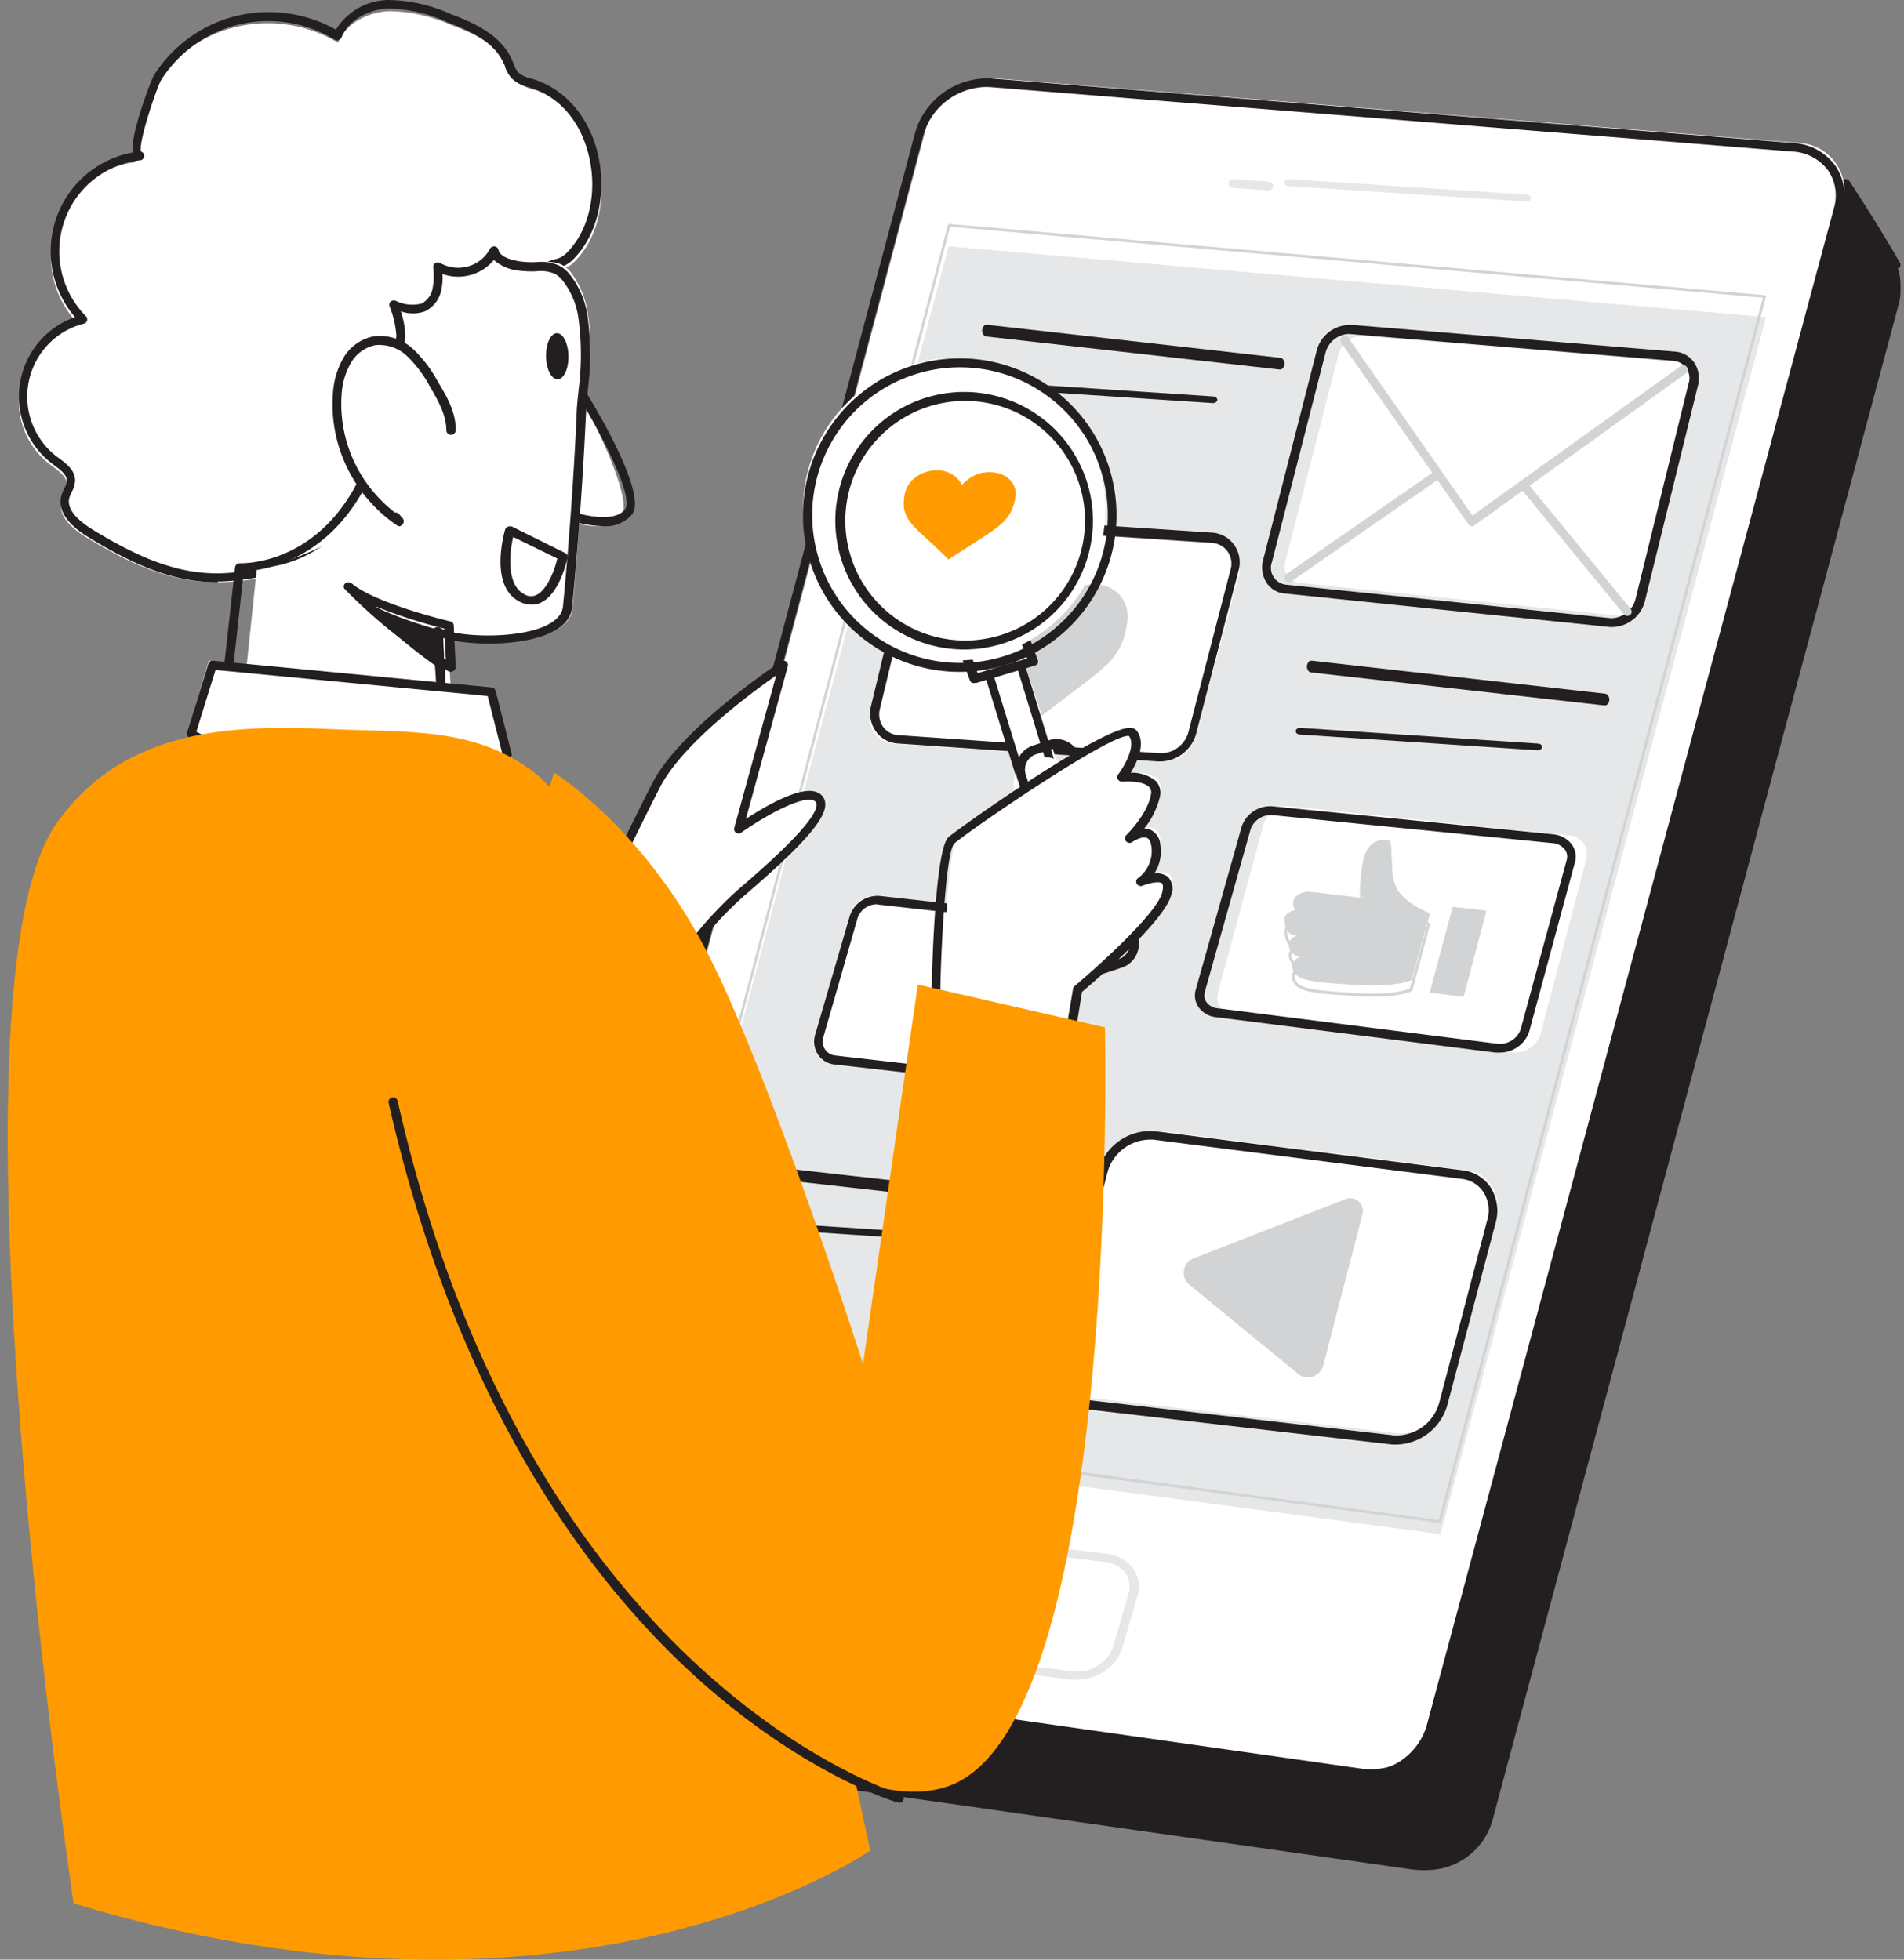
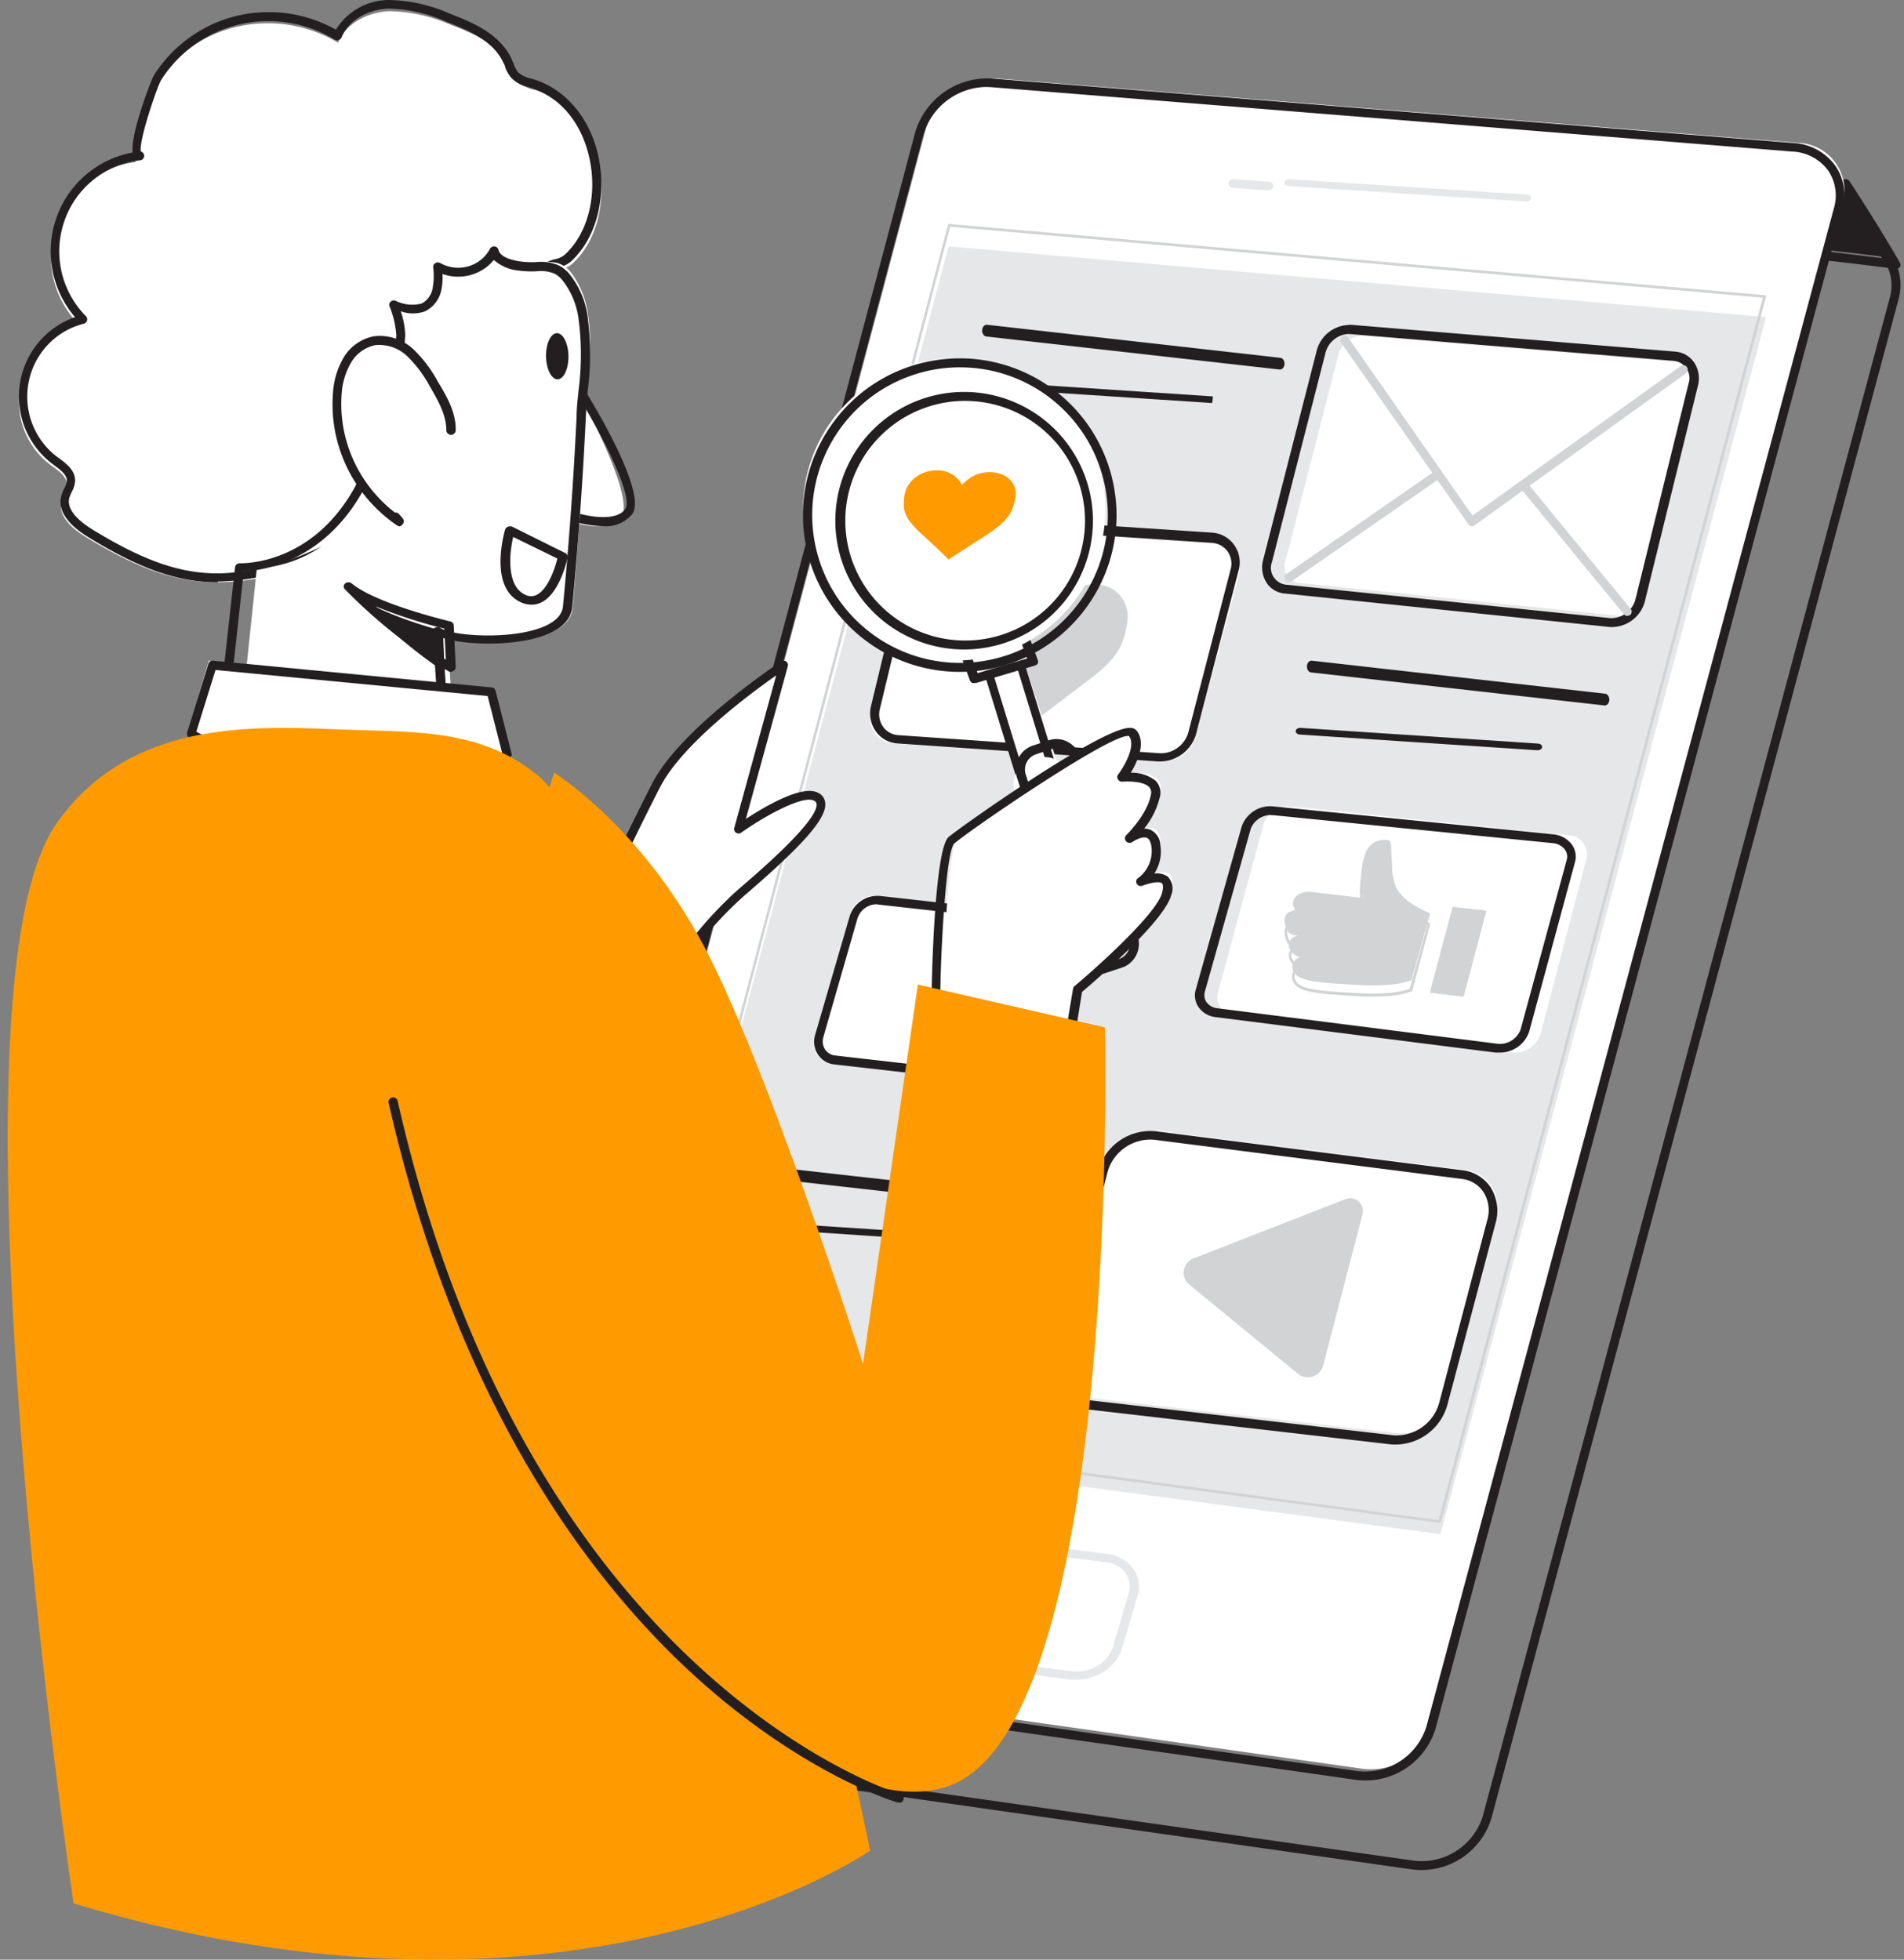
<svg xmlns="http://www.w3.org/2000/svg" height="175" width="170">
  <rect width="100%" height="100%" fill="#808080" stroke="none" />
  <g fill="none">
    <g fill="#231f20">
      <path d="M168.69 23s-1.701-2.97-4.423-7c0 0-8.656 6.065-8.577 5.723.08-.341 13 1.277 13 1.277z" />
      <path d="M169.277 23.998h-.057c-4.614-.584-12.15-1.461-12.968-1.353-.233.084-.297 0-.377 0a.385.385 0 0 1-.177-.408c0-.115.04-.223.297-.277.522-.2 5.521-3.715 8.555-5.884a.406.406 0 0 1 .313-.069c.11.017.206.079.265.17 2.736 4.168 4.486 7.245 4.502 7.275.08.123.08.278 0 .4a.41.41 0 0 1-.353.146zm-11.765-2.092c1.653.093 4.815.431 11.026 1.208a142.032 142.032 0 0 0-3.86-6.207c-3.876 2.784-5.986 4.23-7.166 5zM54.029 154l-4.34-6.855 6-5.145z" />
      <path d="M53.567 154a.398.398 0 0 1-.351-.192l-4.469-6.98a.374.374 0 0 1 .074-.484l6.187-5.244a.411.411 0 0 1 .458-.054c.153.075.24.23.22.391l-1.718 12.225a.402.402 0 0 1-.319.33zm-3.944-7.303 3.69 5.775 1.416-10.105z" />
-       <path d="m56.507 156.982 70.084 9.966a6.104 6.104 0 0 0 6.638-4.29l36.278-135.409a4.275 4.275 0 0 0-.64-3.757 4.295 4.295 0 0 0-3.389-1.76l-71.48-5.723a6.31 6.31 0 0 0-6.383 4.505l-34.739 130.88a4.354 4.354 0 0 0 .517 3.633 4.373 4.373 0 0 0 3.114 1.955z" />
      <path d="M126.93 167a6.26 6.26 0 0 1-.854-.056l-70.199-9.988a4.797 4.797 0 0 1-3.396-2.08 4.868 4.868 0 0 1-.607-3.986l34.85-131.1a6.752 6.752 0 0 1 6.794-4.782l71.596 5.755a4.958 4.958 0 0 1 3.749 2.017 4.717 4.717 0 0 1 .639 3.985l-36.33 135.58a6.543 6.543 0 0 1-6.241 4.655zM93.055 15.765a5.937 5.937 0 0 0-5.594 4.233L52.65 151.074a4.08 4.08 0 0 0 .495 3.356 3.997 3.997 0 0 0 2.845 1.737l70.198 9.988a5.722 5.722 0 0 0 6.21-3.986l36.338-135.603a3.977 3.977 0 0 0-.56-3.348 4.19 4.19 0 0 0-3.196-1.682l-71.525-5.755a3.55 3.55 0 0 0-.4-.016z" />
    </g>
    <path d="m51.516 147.983 70.078 9.965a6.103 6.103 0 0 0 6.638-4.29l36.275-135.387a4.274 4.274 0 0 0-.629-3.74 4.295 4.295 0 0 0-3.36-1.776L89.044 7.01a6.31 6.31 0 0 0-6.382 4.505L47.878 142.396c-.374 1.23-.186 2.56.516 3.638s1.844 1.791 3.122 1.95z" fill="#fff" />
    <path d="M121.928 159c-.286 0-.571-.017-.855-.056l-70.198-9.988a4.797 4.797 0 0 1-3.396-2.08 4.891 4.891 0 0 1-.607-3.985l34.85-131.1a6.736 6.736 0 0 1 6.794-4.782l71.596 5.763a4.934 4.934 0 0 1 3.748 2.016 4.693 4.693 0 0 1 .64 3.986l-36.33 135.61a6.543 6.543 0 0 1-6.242 4.616zM88.052 7.766a5.943 5.943 0 0 0-5.594 4.232L47.615 143.074a4.104 4.104 0 0 0 .495 3.364 3.997 3.997 0 0 0 2.845 1.73l70.198 9.987a5.73 5.73 0 0 0 6.21-3.985l36.385-135.603a3.977 3.977 0 0 0-.527-3.348 4.19 4.19 0 0 0-3.157-1.682L88.468 7.782z" fill="#231f20" />
    <path d="M157.69 28.318 84.7 22 56.69 127.44l71.922 9.56z" fill="#e6e7e8" />
    <path d="m128.547 136-71.75-9.6a.127.127 0 0 1-.087-.058.126.126 0 0 1-.016-.103L84.638 20.097a.12.12 0 0 1 .127-.097l72.814 6.36a.119.119 0 0 1 .095.057c.02.031.02.072 0 .104l-29.008 109.39a.112.112 0 0 1-.119.089zm-71.59-9.849 71.495 9.6 28.945-109.166-72.56-6.336z" fill="#d1d3d4" />
    <path d="m80.2 148.071 13.926 1.902c1.825.215 3.544-.883 4.062-2.596l1.39-5.05a2.65 2.65 0 0 0-.376-2.293 2.812 2.812 0 0 0-2.062-1.172l-13.95-1.84c-1.81-.197-3.504.9-4.014 2.597l-1.373 5.004a2.634 2.634 0 0 0 .362 2.272 2.794 2.794 0 0 0 2.035 1.176z" fill="#fff" />
    <path d="M96.142 149.992a4.28 4.28 0 0 1-.533 0l-14.063-1.796c-.945-.095-1.795-.565-2.32-1.285a2.69 2.69 0 0 1-.403-2.442l1.378-4.724c.577-1.782 2.48-2.93 4.512-2.72l14.087 1.729c.954.105 1.811.577 2.355 1.296.52.723.67 1.614.41 2.445l-1.395 4.762c-.54 1.613-2.172 2.72-4.028 2.735zm-11.946-12.29c-1.493.022-2.794.931-3.2 2.236l-1.386 4.725a2.063 2.063 0 0 0 .304 1.826c.397.54 1.037.892 1.747.961l14.063 1.796c1.64.185 3.185-.736 3.65-2.176l1.395-4.77c.198-.62.09-1.289-.295-1.832-.41-.548-1.064-.903-1.789-.97l-14.087-1.736a3.588 3.588 0 0 0-.402-.06zm52.017-119.708-21.158-1.373c-.106-.006-.205-.045-.274-.11s-.1-.145-.09-.228c.022-.17.217-.296.437-.282l21.158 1.372c.223 0 .404.14.404.314s-.181.313-.404.313zM113.25 17h-.045l-3.102-.225a.474.474 0 0 1-.307-.135.355.355 0 0 1-.105-.283c.028-.21.239-.366.483-.357l3.112.225c.243.02.423.207.402.419-.014.2-.206.356-.438.356z" fill="#e6e7e8" />
    <path d="M104.29 120a.4.4 0 0 1-.332-.173L83.774 91.634a.384.384 0 0 1-.049-.402.404.404 0 0 1 .342-.231.407.407 0 0 1 .37.185l20.183 28.193a.394.394 0 0 1-.105.55.387.387 0 0 1-.226.071zm-35.6-16 25 2" fill="#fff" />
    <path d="m93.25 107.998-26.184-2.948a.386.386 0 0 1-.28-.183.63.63 0 0 1-.095-.383c.022-.288.216-.501.44-.483l26.191 2.948c.22.033.381.282.367.567a.587.587 0 0 1-.142.359.352.352 0 0 1-.298.123z" fill="#231f20" />
    <path d="m65.69 109 21 2" fill="#fff" />
    <path d="M87.28 111h-.041l-21.172-1.402a.472.472 0 0 1-.28-.105.254.254 0 0 1-.096-.22.29.29 0 0 1 .148-.205.515.515 0 0 1 .302-.066l21.171 1.402c.109.006.21.044.28.105.07.061.105.14.096.22-.024.153-.2.269-.408.271z" fill="#231f20" />
    <path d="m118.69 61 25 2" fill="#fff" />
    <path d="m143.25 62.998-26.188-2.947c-.225-.026-.39-.282-.37-.572s.218-.503.443-.477l26.18 2.947c.222.028.388.279.374.567a.587.587 0 0 1-.142.359.352.352 0 0 1-.298.123z" fill="#231f20" />
    <path d="m115.69 65 21 2" fill="#fff" />
    <path d="M137.287 67h-.041l-21.187-1.402c-.223-.016-.387-.161-.368-.326a.28.28 0 0 1 .143-.204.504.504 0 0 1 .299-.066l21.186 1.402a.46.46 0 0 1 .278.105c.07.062.102.14.09.22-.02.152-.193.269-.4.271z" fill="#231f20" />
    <path d="m84.462 47.006 24.08 1.541a2.29 2.29 0 0 1 1.688.89c.403.525.55 1.199.404 1.841l-3.845 14.375c-.322 1.446-1.672 2.442-3.172 2.34l-23.845-1.597a2.256 2.256 0 0 1-1.67-.929 2.184 2.184 0 0 1-.333-1.858l3.577-14.375c.36-1.383 1.668-2.319 3.116-2.228z" fill="#fff" />
    <path d="M103.683 68h-.286l-23.296-1.61a2.56 2.56 0 0 1-1.895-1.064 2.789 2.789 0 0 1-.444-2.247l3.497-14.496c.396-1.592 1.85-2.674 3.465-2.577l23.526 1.562c.76.053 1.46.439 1.916 1.057a2.69 2.69 0 0 1 .463 2.165l-3.767 14.496c-.317 1.54-1.63 2.662-3.18 2.714zm-19.19-21.173a2.586 2.586 0 0 0-2.442 1.974l-3.488 14.496a1.941 1.941 0 0 0 .285 1.61c.312.43.792.7 1.316.741l23.305 1.611c1.268.094 2.41-.775 2.68-2.037l3.758-14.497a1.883 1.883 0 0 0-.317-1.498 1.863 1.863 0 0 0-1.372-.749l-23.526-1.562h-.198z" fill="#231f20" />
    <path d="M92.905 64c.344-.27.672-.54 1.008-.772.941-.725 1.89-1.435 2.831-2.153.627-.47 1.247-.95 1.83-1.482a6.608 6.608 0 0 0 1.33-1.613c.223-.41.399-.845.522-1.297a8.24 8.24 0 0 0 .232-1.196c.196-1.326-.533-2.614-1.748-3.087a3.565 3.565 0 0 0-3.734.772 4.56 4.56 0 0 0-.747.771l-.045.054v-.077a3.299 3.299 0 0 0-1.307-1.497 3.02 3.02 0 0 0-1.733-.417c-1.548.08-2.894 1.125-3.398 2.64a5.06 5.06 0 0 0-.217 1.196 5.246 5.246 0 0 0 0 1.281c.084.63.306 1.232.65 1.76.351.537.749 1.04 1.187 1.505.65.71 1.315 1.405 1.972 2.122.44.487.874.988 1.315 1.49z" fill="#d1d3d4" />
    <path d="m78.302 80.012 17.868 2.02c.495.053.942.328 1.223.751.281.424.368.953.237 1.448l-3.342 11.045c-.284 1.112-1.32 1.84-2.429 1.709l-17.692-2.02a1.67 1.67 0 0 1-1.212-.78 1.77 1.77 0 0 1-.185-1.46l3.135-11.053c.308-1.075 1.315-1.773 2.397-1.66z" fill="#fff" />
    <path d="M91.883 96.994a2.14 2.14 0 0 1-.315 0l-17.116-1.943a1.986 1.986 0 0 1-1.43-.89 2.096 2.096 0 0 1-.245-1.732l3.073-10.56a2.598 2.598 0 0 1 2.735-1.857L95.87 81.94a2.061 2.061 0 0 1 1.467.89c.33.496.435 1.114.284 1.693L94.38 95.09a2.587 2.587 0 0 1-2.497 1.904zm-13.636-16.24a1.81 1.81 0 0 0-1.698 1.303l-3.035 10.56c-.11.368-.056.766.146 1.092.204.302.526.5.884.546l17.117 1.959a1.799 1.799 0 0 0 1.943-1.343l3.235-10.566c.094-.356.03-.736-.177-1.038a1.264 1.264 0 0 0-.922-.554l-17.278-1.928a.931.931 0 0 0-.215-.031z" fill="#231f20" />
    <path d="m115.278 72.016 24.781 2.58c.499.007.968.245 1.276.647.309.403.424.927.314 1.426l-4.101 15.675c-.37 1.109-1.453 1.794-2.583 1.633l-24.766-3.266c-.48-.025-.923-.272-1.206-.671s-.374-.91-.248-1.386l4.07-15.038c.351-1.063 1.377-1.73 2.463-1.6z" fill="#fff" />
    <path d="M133.857 93.994c-.12.008-.24.008-.36 0l-24.889-3.155a2.155 2.155 0 0 1-1.598-.907 1.842 1.842 0 0 1-.24-1.578l4.091-14.53a2.694 2.694 0 0 1 2.869-1.806l24.913 2.485c.68.047 1.306.388 1.71.93.323.46.42 1.04.264 1.578l-4.083 15.114a2.747 2.747 0 0 1-2.677 1.87zm-20.35-21.21a1.925 1.925 0 0 0-1.839 1.245l-4.09 14.53c-.09.313-.04.649.135.923.234.323.599.527 1 .56l24.888 3.155a1.977 1.977 0 0 0 2.166-1.254l4.115-15.145a1.054 1.054 0 0 0-.152-.915 1.508 1.508 0 0 0-1.127-.591l-24.913-2.493h-.184z" fill="#231f20" />
    <path d="m127.69 88.634 2.932.366 2.068-7.674-2.932-.326z" fill="#d1d3d4" />
    <path d="m130.592 89-2.8-.347c-.034-.005-.064-.025-.083-.055s-.024-.065-.015-.1l1.975-7.404a.114.114 0 0 1 .129-.093l2.8.324a.113.113 0 0 1 .083.054.126.126 0 0 1 0 .093l-1.975 7.443a.121.121 0 0 1-.114.085zm-2.648-.578 2.557.323 1.915-7.204-2.558-.293zm-.254-6.87s-2.414-.877-3.058-2.39c-.644-1.513-.217-3.926-.58-4.093a1.716 1.716 0 0 0-1.858.621c-.58.733-.918 2.979-.435 4.515 0 0-3.219-.39-4.667-.549-1.449-.16-2.052 1.043-1.352 1.64 0 0-1.183 0-1.038 1.052.145 1.05.547 1.13 1.183 1.21 0 0-.805.088-.805.86s.982 1.075.982 1.075a.875.875 0 0 0-.592.473.86.86 0 0 0 .004.753c.435.908 1.98 1.012 5.633 1.235 3.654.223 4.917-.43 4.917-.43z" fill="#d1d3d4" />
    <path d="M122.591 89c-.435 0-.917 0-1.463-.047-3.567-.219-5.197-.32-5.663-1.283a.937.937 0 0 1-.048-.782c.096-.196.25-.357.443-.462a1.316 1.316 0 0 1-.79-1.056.843.843 0 0 1 .426-.782c-.427-.125-.696-.39-.79-1.212a.954.954 0 0 1 .205-.782c.18-.194.424-.318.688-.352a.883.883 0 0 1-.08-.884 1.54 1.54 0 0 1 1.678-.783c1.21.133 3.701.43 4.405.517-.41-1.565-.087-3.638.499-4.373a1.815 1.815 0 0 1 1.945-.65c.214.102.222.478.238 1.3a7.448 7.448 0 0 0 .387 2.784c.633 1.392 2.919 2.245 2.943 2.253a.125.125 0 0 1 .07.148l-1.581 5.898a.125.125 0 0 1-.055.07c-.064.009-.95.478-3.457.478zm-5.663-8.237a1.213 1.213 0 0 0-1.179.626.645.645 0 0 0 .182.782.11.11 0 0 1 0 .133.119.119 0 0 1-.11.078c-.28.004-.547.11-.752.298a.722.722 0 0 0-.15.602c.126.97.482 1.009 1.06 1.08a.126.126 0 0 1 .11.125.118.118 0 0 1-.11.117s-.704.094-.68.727c.023.634.87.939.877.939a.147.147 0 0 1 .087.117.124.124 0 0 1-.087.118.986.986 0 0 0-.553.453.666.666 0 0 0 .047.58c.404.836 1.986.93 5.45 1.15 3.164.195 4.469-.29 4.746-.392l1.582-5.742c-.475-.187-2.373-1.016-2.974-2.346a7.565 7.565 0 0 1-.412-2.879 3.359 3.359 0 0 0-.095-1.087 1.591 1.591 0 0 0-1.669.579c-.561.704-.862 2.886-.41 4.333a.108.108 0 0 1 0 .118.127.127 0 0 1-.112.039s-3.163-.384-4.58-.54z" fill="#d1d3d4" />
    <path d="m97.5 124.853 27.257 3.136a4.328 4.328 0 0 0 4.49-3.2l4.289-16.154a3.195 3.195 0 0 0-.327-2.666 3.207 3.207 0 0 0-2.247-1.479l-27.33-3.472a4.352 4.352 0 0 0-4.61 3.256L94.83 120.74a3.195 3.195 0 0 0 .375 2.677 3.207 3.207 0 0 0 2.295 1.436z" fill="#fff" />
    <path d="M124.767 129h-.46l-27.417-3.161a3.516 3.516 0 0 1-2.556-1.508 3.823 3.823 0 0 1-.508-3.137l4.218-16.596a4.838 4.838 0 0 1 5.08-3.581l27.49 3.492a3.492 3.492 0 0 1 2.467 1.508c.597.945.765 2.1.46 3.177l-4.315 16.282a4.838 4.838 0 0 1-4.46 3.524zm-27.756-3.984 27.417 3.161a3.967 3.967 0 0 0 4.08-2.935l4.282-16.29c.26-.85.13-1.77-.355-2.516a2.653 2.653 0 0 0-1.895-1.153l-27.489-3.5a3.984 3.984 0 0 0-4.193 2.984l-4.217 16.596a3.032 3.032 0 0 0 .387 2.484 2.758 2.758 0 0 0 1.983 1.17z" fill="#231f20" />
    <path d="m106.065 114.62 9.942 8.157c.392.25.881.293 1.31.113.429-.18.744-.559.844-1.016l3.472-13.372a1.151 1.151 0 0 0-.332-1.22 1.127 1.127 0 0 0-1.242-.167l-13.44 5.24a1.383 1.383 0 0 0-.89.98 1.4 1.4 0 0 0 .336 1.285z" fill="#d1d3d4" />
    <path d="m115.977 52.05 28.735 2.949a2.202 2.202 0 0 0 2.224-1.703l4.672-18.927c.15-.439.09-.921-.163-1.311s-.674-.645-1.141-.692L121.633 30c-1.018 0-1.9.694-2.128 1.672l-4.72 18.382c-.16.421-.118.89.114 1.278.231.387.627.65 1.078.718z" fill="#fff" />
    <path d="M120.335 29.824h.105l29.004 2.401c.473.048.898.307 1.154.702.257.396.318.886.165 1.331l-4.726 19.207a2.259 2.259 0 0 1-2.08 1.737h-.17l-29.012-2.993a1.53 1.53 0 0 1-1.09-.728 1.498 1.498 0 0 1-.116-1.297l4.775-18.655a2.235 2.235 0 0 1 2.023-1.705m0-.8a3.05 3.05 0 0 0-2.808 2.305l-4.775 18.655c-.201.72-.077 1.49.34 2.113.361.517.937.849 1.57.904l29.06 2.993c.087.008.173.008.26 0a3.066 3.066 0 0 0 2.864-2.353l4.726-19.207a2.538 2.538 0 0 0-.372-2.105 2.247 2.247 0 0 0-1.659-.928L120.57 29z" fill="#231f20" />
    <path d="M131.442 47a.392.392 0 0 1-.32-.161l-11.36-16.2a.421.421 0 0 1 .085-.564.379.379 0 0 1 .545.097l11.08 15.868 18.603-13.36a.389.389 0 0 1 .545.104.415.415 0 0 1-.101.565l-18.883 13.578a.389.389 0 0 1-.194.073z" fill="#d1d3d4" />
    <path d="M115.066 52a.367.367 0 0 1-.314-.177.429.429 0 0 1 .104-.562l13.256-9.195a.359.359 0 0 1 .516.112.429.429 0 0 1-.105.562l-13.24 9.195a.334.334 0 0 1-.217.064zm30.228 3a.387.387 0 0 1-.306-.146l-9.214-11.232a.378.378 0 0 1 .063-.536.39.39 0 0 1 .548.06l9.214 11.233a.37.37 0 0 1-.055.537.445.445 0 0 1-.25.084z" fill="#d1d3d4" />
    <path d="M58.445 90a34.274 34.274 0 0 1 7.99-10.246c5.3-4.51 8.475-7.788 6.81-8.679-1.664-.89-7.173 2.96-7.173 2.96L70.24 59s-9.185 5.958-11.795 11.025c-2.61 5.068-7.755 15.759-7.755 15.759z" fill="#fff" />
    <path d="M58.571 90a.392.392 0 0 1-.187-.047l-7.493-4.117a.387.387 0 0 1-.164-.504c.047-.101 5.003-10.477 7.5-15.363 2.498-4.885 11.155-10.663 11.521-10.903a.392.392 0 0 1 .447.008.386.386 0 0 1 .147.418l-3.747 13.641c1.71-1.117 5.058-3.102 6.463-2.326.35.168.587.506.624.891.149 1.35-1.92 3.723-7.134 8.205a33.077 33.077 0 0 0-7.618 9.857.39.39 0 0 1-.234.209.346.346 0 0 1-.125.031zm-6.986-4.653 6.814 3.738a34.408 34.408 0 0 1 7.634-9.756c1.74-1.489 7.025-6.04 6.877-7.53a.365.365 0 0 0-.227-.294c-.968-.528-4.394 1.357-6.517 2.861a.4.4 0 0 1-.448-.004.394.394 0 0 1-.161-.415l3.746-13.633c-2.279 1.598-8.398 6.119-10.38 10.004-2.256 4.39-6.471 13.238-7.338 15.021z" fill="#231f20" />
    <path d="m87.69 29 25 2" fill="#fff" />
    <path d="m114.25 33-26.185-2.949c-.223-.028-.389-.278-.374-.566.008-.14.059-.27.141-.36s.19-.135.298-.123l26.153 2.949c.224 0 .407.235.407.524 0 .29-.183.525-.407.525z" fill="#231f20" />
    <path d="m86.69 34 21 2" fill="#fff" />
-     <path d="M108.228 35.994 87.06 34.599a.462.462 0 0 1-.278-.104.244.244 0 0 1-.09-.219.283.283 0 0 1 .142-.205.513.513 0 0 1 .299-.07l21.168 1.4c.226.009.4.15.388.314-.011.166-.203.293-.429.285z" fill="#231f20" />
+     <path d="M108.228 35.994 87.06 34.599a.462.462 0 0 1-.278-.104.244.244 0 0 1-.09-.219.283.283 0 0 1 .142-.205.513.513 0 0 1 .299-.07l21.168 1.4z" fill="#231f20" />
    <path d="M51.637 35s5.047 9.242 3.877 11.064-4.824.422-4.824.422" fill="#fff" />
    <path d="M53.854 46.99a10.197 10.197 0 0 1-2.883-.494.404.404 0 1 1-.145-.689.413.413 0 0 1 .402-.083c.982.332 3.724.942 4.589-.254.779-1.026-1.932-6.396-4.067-9.884a.383.383 0 0 1 .133-.532.4.4 0 0 1 .537.131c.904 1.474 5.344 8.919 4.028 10.732a3.068 3.068 0 0 1-2.594 1.073z" fill="#231f20" />
    <path d="M19.64 51.997c-4.018.072-7.513-1.337-11.875-3.979-1.238-.74-2.652-1.918-2.258-3.287a5.98 5.98 0 0 0 .498-1.368c0-.796-.803-1.337-1.454-1.815a7.05 7.05 0 0 1-2.721-7.06 7.113 7.113 0 0 1 5.26-5.474c-2.357-2.325-3.156-5.784-2.053-8.893s3.912-5.311 7.219-5.663c-1.15.119 1.237-6.367 1.607-6.972a11.962 11.962 0 0 1 6.154-4.775 12.273 12.273 0 0 1 10.17 1.098c.7-1.75 2.684-2.73 4.58-2.809 1.905.038 3.783.458 5.52 1.234 2.113.795 4.402 1.814 5.318 3.851.143.445.36.862.643 1.234a3.518 3.518 0 0 0 1.607.732c6.363 1.966 7.632 11.452 3.262 15.487-.804.708-1.607.358-2.25 1.234-.418.58-.474 2.188-.699 2.928a27.897 27.897 0 0 1-2.233 5.181 50.483 50.483 0 0 1-7.23 9.55 30.784 30.784 0 0 1-12.39 8.349 21.503 21.503 0 0 1-6.676 1.217z" fill="#fff" />
    <path d="M19.453 52c-3.553 0-6.94-1.181-11.584-4.04-2.438-1.492-2.651-2.865-2.374-3.751.064-.207.146-.407.245-.599.122-.208.2-.439.23-.678 0-.535-.554-.958-1.108-1.366l-.159-.12c-2.218-1.656-3.346-4.416-2.927-7.168s2.313-5.045 4.921-5.955a9.034 9.034 0 0 1-1.664-8.86 8.917 8.917 0 0 1 6.808-5.844c-.198-1.717 1.685-6.546 1.907-6.905a12.204 12.204 0 0 1 6.275-4.974 12.28 12.28 0 0 1 9.97.91A5.584 5.584 0 0 1 34.662 0c1.93.03 3.835.46 5.595 1.261 2.128.799 4.478 1.876 5.452 4.08l.142.327c.091.29.233.56.42.798.33.278.724.468 1.147.55l.253.073c2.833.894 4.977 3.424 5.737 6.777.791 3.608-.11 7.312-2.374 9.436a2.776 2.776 0 0 1-1.234.622 1.45 1.45 0 0 0-.942.551 5.355 5.355 0 0 0-.412 1.693 9.14 9.14 0 0 1-.213 1.125 28.253 28.253 0 0 1-2.263 5.245 51.128 51.128 0 0 1-7.209 9.58 30.646 30.646 0 0 1-12.36 8.477 21.202 21.202 0 0 1-6.623 1.333h-.325zm-6.932-37.687a8.125 8.125 0 0 0-6.77 5.42 8.234 8.234 0 0 0 1.92 8.502.402.402 0 0 1-.182.67c-2.5.625-4.417 2.647-4.925 5.193s.486 5.16 2.55 6.71l.16.112c.648.487 1.463 1.086 1.431 2.043a2.466 2.466 0 0 1-.308.99 4.01 4.01 0 0 0-.198.471c-.317 1.126.942 2.172 2.05 2.858 4.644 2.85 7.976 3.992 11.481 3.92a20.339 20.339 0 0 0 6.378-1.293 29.689 29.689 0 0 0 12.036-8.263 50.809 50.809 0 0 0 7.121-9.46 27.646 27.646 0 0 0 2.184-5.124c.082-.334.146-.673.19-1.014a5.32 5.32 0 0 1 .554-2.036 2.22 2.22 0 0 1 1.37-.862c.333-.063.644-.215.901-.439 2.058-1.924 2.896-5.332 2.145-8.661-.705-3.122-2.604-5.38-5.207-6.195l-.237-.08a3.062 3.062 0 0 1-1.496-.798 3.049 3.049 0 0 1-.586-1.046c0-.096-.079-.2-.126-.295-.847-1.924-3.03-2.898-5.017-3.656A13.354 13.354 0 0 0 34.662.766c-1.583.072-3.498.894-4.162 2.57a.413.413 0 0 1-.246.232.447.447 0 0 1-.332 0 11.41 11.41 0 0 0-9.677-1.061 11.364 11.364 0 0 0-5.856 4.638c-.356.582-2.026 5.476-1.812 6.386a.398.398 0 0 1 .293.343.398.398 0 0 1-.349.44z" fill="#231f20" />
    <path d="M50.218 23.674c.28.159.53.37.733.622a7.94 7.94 0 0 1 1.56 3.923c.453 2.926-.085 5.9-.218 8.833-.26 5.767-.65 11.52-1.17 17.261-.328 3.644-9.59 3.357-11.182 2.2L40.854 71 21.69 62.613l1.248-11.903s6.297.295 10.191-7.008a26.408 26.408 0 0 0 2.34-7c.446-2.073 1.405-5.031 1.35-7.128a9.8 9.8 0 0 0-.6-2.75 3.345 3.345 0 0 0 2.536.247 2.323 2.323 0 0 0 1.17-1.595 7.142 7.142 0 0 0 .063-2.08 3.38 3.38 0 0 0 2.724.382A3.458 3.458 0 0 0 44.842 22c.21.909 1.295 1.22 2.2 1.363 1.287.192 2.255-.199 3.176.311z" fill="#fff" />
    <path d="M39.998 70.991a.377.377 0 0 1-.162 0L19.935 62.75a.405.405 0 0 1-.244-.407l1.297-11.69a.409.409 0 0 1 .421-.352c.251 0 6.345.18 10.21-6.683a24.861 24.861 0 0 0 2.374-6.77c.13-.555.292-1.174.462-1.817.528-1.656.84-3.37.932-5.1a8.538 8.538 0 0 0-.608-2.586.383.383 0 0 1 .101-.408.415.415 0 0 1 .426-.085 3.34 3.34 0 0 0 2.326.258c.522-.275.886-.765.988-1.332.12-.633.14-1.28.057-1.919a.38.38 0 0 1 .202-.368.425.425 0 0 1 .43 0 3.272 3.272 0 0 0 2.497.293 3.153 3.153 0 0 0 1.935-1.555.416.416 0 0 1 .405-.227.393.393 0 0 1 .357.298c.13.525.762.862 1.953 1.05.475.06.955.078 1.434.055a3.975 3.975 0 0 1 2.034.313 3.1 3.1 0 0 1 .875.697 7.739 7.739 0 0 1 1.693 4.082 25.004 25.004 0 0 1 0 6.268c-.072.83-.145 1.66-.186 2.483a358.27 358.27 0 0 1-1.215 16.978c-.065.697-.487 1.677-2.083 2.35-2.658 1.183-7.43 1.074-9.488.384l.899 13.578a.395.395 0 0 1-.17.344.428.428 0 0 1-.251.11zM20.55 62.107l18.986 7.913-.9-13.601a.405.405 0 0 1 .211-.368.425.425 0 0 1 .43 0c1.085.783 6.53 1.12 9.367-.134.996-.446 1.54-1.034 1.62-1.747.535-5.61.948-11.305 1.216-16.938 0-.839.113-1.685.194-2.523.255-2.02.255-4.06 0-6.08a7.052 7.052 0 0 0-1.507-3.666 2.502 2.502 0 0 0-.64-.517 3.225 3.225 0 0 0-1.62-.22 8.613 8.613 0 0 1-1.58-.062 3.93 3.93 0 0 1-2.237-.948c-1.085 1.331-2.933 1.837-4.579 1.253a5.59 5.59 0 0 1-.113 1.465 2.706 2.706 0 0 1-1.442 1.865c-.7.255-1.472.255-2.172 0 .23.668.364 1.364.397 2.068a20.468 20.468 0 0 1-.956 5.32 47.15 47.15 0 0 0-.454 1.786 25.708 25.708 0 0 1-2.43 6.98c-3.55 6.269-9.084 7.052-10.575 7.052z" fill="#231f20" />
    <path d="M39.69 37.975c0-1.47-.751-2.827-1.518-4.062a11.287 11.287 0 0 0-2.055-2.745 3.97 3.97 0 0 0-3.151-1.154 3.668 3.668 0 0 0-2.41 1.73 6.816 6.816 0 0 0-.824 2.884c-.37 4.478 1.711 8.811 5.461 11.372l-.313-.366" fill="#fff" />
    <path d="M35.687 47a.433.433 0 0 1-.234-.074c-3.924-2.681-6.102-7.201-5.72-11.874.07-1.085.387-2.14.928-3.09a4.044 4.044 0 0 1 2.735-1.934 4.395 4.395 0 0 1 3.538 1.188c.864.84 1.592 1.805 2.157 2.86.728 1.205 1.631 2.705 1.598 4.352a.423.423 0 0 1-.427.402.422.422 0 0 1-.293-.126.405.405 0 0 1-.117-.292c0-1.418-.836-2.803-1.48-3.918a11.136 11.136 0 0 0-1.999-2.671 3.623 3.623 0 0 0-2.868-1 3.274 3.274 0 0 0-2.158 1.557 6.298 6.298 0 0 0-.837 2.737c-.326 4.105 1.455 8.1 4.75 10.654a.423.423 0 0 1 .369.14l.318.368a.404.404 0 0 1 0 .54.435.435 0 0 1-.26.181z" fill="#231f20" />
    <path d="M16.69 65.574 18.65 59l25.567 2.555 1.472 6.041s-13.363 6.574-29-2.022z" fill="#fff" />
    <path d="M33.376 69.997a35.17 35.17 0 0 1-16.48-4.14.386.386 0 0 1-.188-.458l1.901-6.126a.391.391 0 0 1 .407-.272L43.91 61.39a.39.39 0 0 1 .344.287l1.424 5.63a.379.379 0 0 1-.211.441 31.246 31.246 0 0 1-12.09 2.249zm-15.847-4.653a33.508 33.508 0 0 0 27.295 1.854l-1.283-5.04-24.298-2.327z" fill="#231f20" />
    <ellipse cx="49.755" cy="31.813" fill="#231f20" rx="1" ry="2.06" transform="rotate(-.9 49.755 31.813)" />
    <path d="M6.572 169.975s-12.17-81.407-1.5-96.478c6-8.48 15.672-8.8 24.522-8.384 6.87.304 12.96-.216 18.266 4 12.122 9.72 29.83 96.15 29.83 96.15s-26.167 18.311-71.118 4.712z" fill="#ff9b00" />
    <path d="m88.246 59.475 2.992-.98 3.668 11.147a1.479 1.479 0 0 1-.946 1.868l-.174.057a1.484 1.484 0 0 1-1.871-.944z" fill="#fff" />
    <path d="M92.806 72c-.763.002-1.439-.522-1.675-1.298l-3.423-11.144a.404.404 0 0 1 .238-.501l2.761-1.027a.35.35 0 0 1 .283 0 .4.4 0 0 1 .186.23l3.423 11.145a1.98 1.98 0 0 1-.097 1.433 1.811 1.811 0 0 1-1.02.94l-.163.055c-.162.084-.335.14-.513.167zm-4.28-12.322 3.312 10.778c.177.567.748.876 1.28.692l.164-.055c.253-.095.463-.289.588-.542.113-.248.132-.533.052-.796l-3.304-10.778z" fill="#231f20" />
    <path d="m84.047 49.812 4.832-1.584 3.589 10.906-4.832 1.583z" fill="#fff" />
    <path d="M87.014 60.991a.564.564 0 0 1-.198 0 .412.412 0 0 1-.216-.226l-3.89-10.684c-.074-.204.05-.424.277-.49l5.236-1.559a.437.437 0 0 1 .329 0 .388.388 0 0 1 .216.226l3.888 10.684a.354.354 0 0 1 0 .296.43.43 0 0 1-.25.195L87.17 60.99zM83.67 50.167l3.62 9.944 4.417-1.31-3.63-9.943z" fill="#231f20" />
    <path d="m92.052 67.902.552-.18a2.25 2.25 0 0 1 2.836 1.44l4.801 14.684a2.25 2.25 0 0 1-1.442 2.838l-.553.18a2.25 2.25 0 0 1-2.835-1.44L90.61 70.741a2.25 2.25 0 0 1 1.442-2.839z" fill="#fff" />
    <path d="M98.072 87a2.22 2.22 0 0 1-2.095-1.547l-5.176-16.016c-.38-1.182.247-2.456 1.404-2.849l1.429-.475c1.157-.388 2.403.253 2.785 1.433l5.16 16.023c.38 1.18-.249 2.452-1.405 2.841l-1.436.475c-.214.076-.44.115-.666.115zm-3.724-20.183c-.15 0-.299.026-.441.074l-1.429.475a1.44 1.44 0 0 0-.89 1.81l5.152 16.023c.12.357.374.651.706.818.33.174.715.204 1.067.082l1.429-.475c.35-.122.639-.38.802-.72.17-.337.2-.73.08-1.089L95.664 67.8a1.408 1.408 0 0 0-1.316-.983z" fill="#231f20" />
    <circle cx="85.19" cy="45.5" fill="#fff" r="13.5" />
    <path d="M85.703 60c-7.302.008-13.384-5.6-13.968-12.88S76.26 33.337 83.47 32.18s14.1 3.42 15.822 10.517c1.723 7.097-2.298 14.326-9.236 16.604a14.03 14.03 0 0 1-4.353.699zm0-27.195a13.05 13.05 0 0 0-4.104.658c-6.54 2.148-10.33 8.962-8.706 15.651 1.624 6.69 8.117 11.007 14.913 9.916 6.797-1.09 11.613-7.223 11.063-14.084-.55-6.862-6.283-12.148-13.166-12.141z" fill="#231f20" />
    <circle cx="85.69" cy="46" fill="#fff" r="11" />
    <path d="M86.196 58a11.5 11.5 0 1 1-.012-22.999A11.5 11.5 0 0 1 86.196 58zm0-22.2a10.7 10.7 0 1 0 10.152 7.384 10.709 10.709 0 0 0-10.2-7.383z" fill="#231f20" />
    <path d="m83.69 91.756.543-3.936c0-.165.275-12.311 1.353-13.248 1.078-.937 15.07-10.792 16.05-9.446.98 1.346-.98 3.88-.98 3.88s3.282-.322 2.95 1.575c-.333 1.897-2.294 3.826-2.294 3.826s2.01-1.433 2.318.638a3.385 3.385 0 0 1-1.337 3.195s2.958-1.275 2.302 1.11c-.657 2.386-7.855 8.455-7.855 8.455L95.873 93z" fill="#fff" />
    <path d="M95.324 93.996h-.04l-12.286-1.268h-.074c-.336-.096-.336-.096.164-3.672l.098-.705c0-.072.213-12.465 1.507-13.598.82-.73 13.539-9.753 16.176-9.753h.107a.744.744 0 0 1 .54.285c.82 1.118 0 2.791-.549 3.72a3.396 3.396 0 0 1 2.236.737c.335.368.474.866.377 1.347a7.188 7.188 0 0 1-1.425 2.91 1.5 1.5 0 0 1 .557.096c.535.264.877.79.893 1.371a3.652 3.652 0 0 1-.54 2.545 1.68 1.68 0 0 1 1.203.278c.424.455.54 1.107.295 1.673-.647 2.379-6.986 7.802-7.953 8.619l-.819 5.09a.416.416 0 0 1-.467.325zm-11.851-2.014 11.516 1.182.819-4.86a.37.37 0 0 1 .13-.239c1.999-1.673 7.29-6.43 7.814-8.31.115-.435.107-.752 0-.871-.286-.23-1.187 0-1.728.206a.408.408 0 0 1-.524-.167.373.373 0 0 1 .123-.515 2.999 2.999 0 0 0 1.18-2.83c-.05-.294-.148-.65-.402-.754-.402-.167-1.09.222-1.302.373a.42.42 0 0 1-.55-.064.395.395 0 0 1 0-.539s1.91-1.863 2.212-3.64a.712.712 0 0 0-.164-.673c-.507-.524-1.892-.516-2.375-.476a.422.422 0 0 1-.401-.198.37.37 0 0 1 0-.428c.5-.65 1.638-2.538.99-3.442-1.391-.404-14.185 8.35-15.61 9.594-.819.793-1.237 11.046-1.237 13.052 0 0 0 .317-.106.792-.099.706-.295 2.102-.385 2.776z" fill="#231f20" />
    <path d="M49.47 69s7.638 4.695 13.36 15.45c5.721 10.754 14.225 37.35 14.225 37.35l4.896-33.877 16.701 3.824s1.43 60.68-13.36 67.507C70.5 166.08 32.69 123.836 32.69 123.836z" fill="#ff9b00" />
    <path d="M80.212 160.948H80.1c-.08 0-8.496-2.515-18.244-11.44-8.97-8.22-20.963-23.738-27.157-51.015a.403.403 0 0 1 .124-.387.414.414 0 0 1 .679.213c11.753 51.784 44.51 61.773 44.839 61.884.221.03.376.233.345.452a.404.404 0 0 1-.458.341z" fill="#231f20" />
    <path d="M84.647 50c.263-.176.518-.36.797-.529l2.192-1.41c.486-.317.965-.627 1.42-.987a4.877 4.877 0 0 0 1.028-1.065c.17-.271.304-.56.398-.86.089-.26.15-.527.183-.796.15-.874-.411-1.721-1.347-2.031-.99-.322-2.102-.132-2.886.493a3.598 3.598 0 0 0-.558.508v-.05a2.387 2.387 0 0 0-1.012-.993 2.648 2.648 0 0 0-1.347-.275c-1.201.046-2.247.74-2.631 1.748-.09.257-.146.522-.167.79-.036.283-.036.57 0 .853.07.417.244.814.51 1.163.271.357.578.692.917 1.002.502.465 1.02.93 1.522 1.41.351.324.686.655 1.02.987z" fill="#ff9b00" />
    <path d="M50.69 49.599 46.082 47s-1.404 5.387 1.099 6.777c2.503 1.39 3.509-4.178 3.509-4.178z" fill="#fff" />
    <path d="M47.447 54a2.268 2.268 0 0 1-1.013-.25c-2.813-1.36-1.394-6.256-1.333-6.462a.407.407 0 0 1 .251-.25.512.512 0 0 1 .39 0l4.734 2.353c.155.08.237.23.208.382-.078.346-.762 3.396-2.493 4.087a1.991 1.991 0 0 1-.744.14zm-1.628-6.05c-.346 1.47-.614 4.36 1.048 5.146.28.163.641.191.952.073 1.03-.411 1.73-2.33 1.939-3.293zm-6.263 8.41S33.654 54.83 31.69 53a40.737 40.737 0 0 0 8 7z" fill="#231f20" />
    <path d="M40.265 60a.401.401 0 0 1-.23-.06 46.1 46.1 0 0 1-9.25-7.331.342.342 0 0 1 .04-.509.467.467 0 0 1 .579 0c2.139 1.81 8.725 3.379 8.793 3.394.18.04.308.18.314.343l.178 3.737a.365.365 0 0 1-.212.343.518.518 0 0 1-.212.083zm-6.705-5.83a42.482 42.482 0 0 0 6.246 4.739l-.135-2.773a45.14 45.14 0 0 1-6.086-1.965z" fill="#231f20" />
  </g>
</svg>